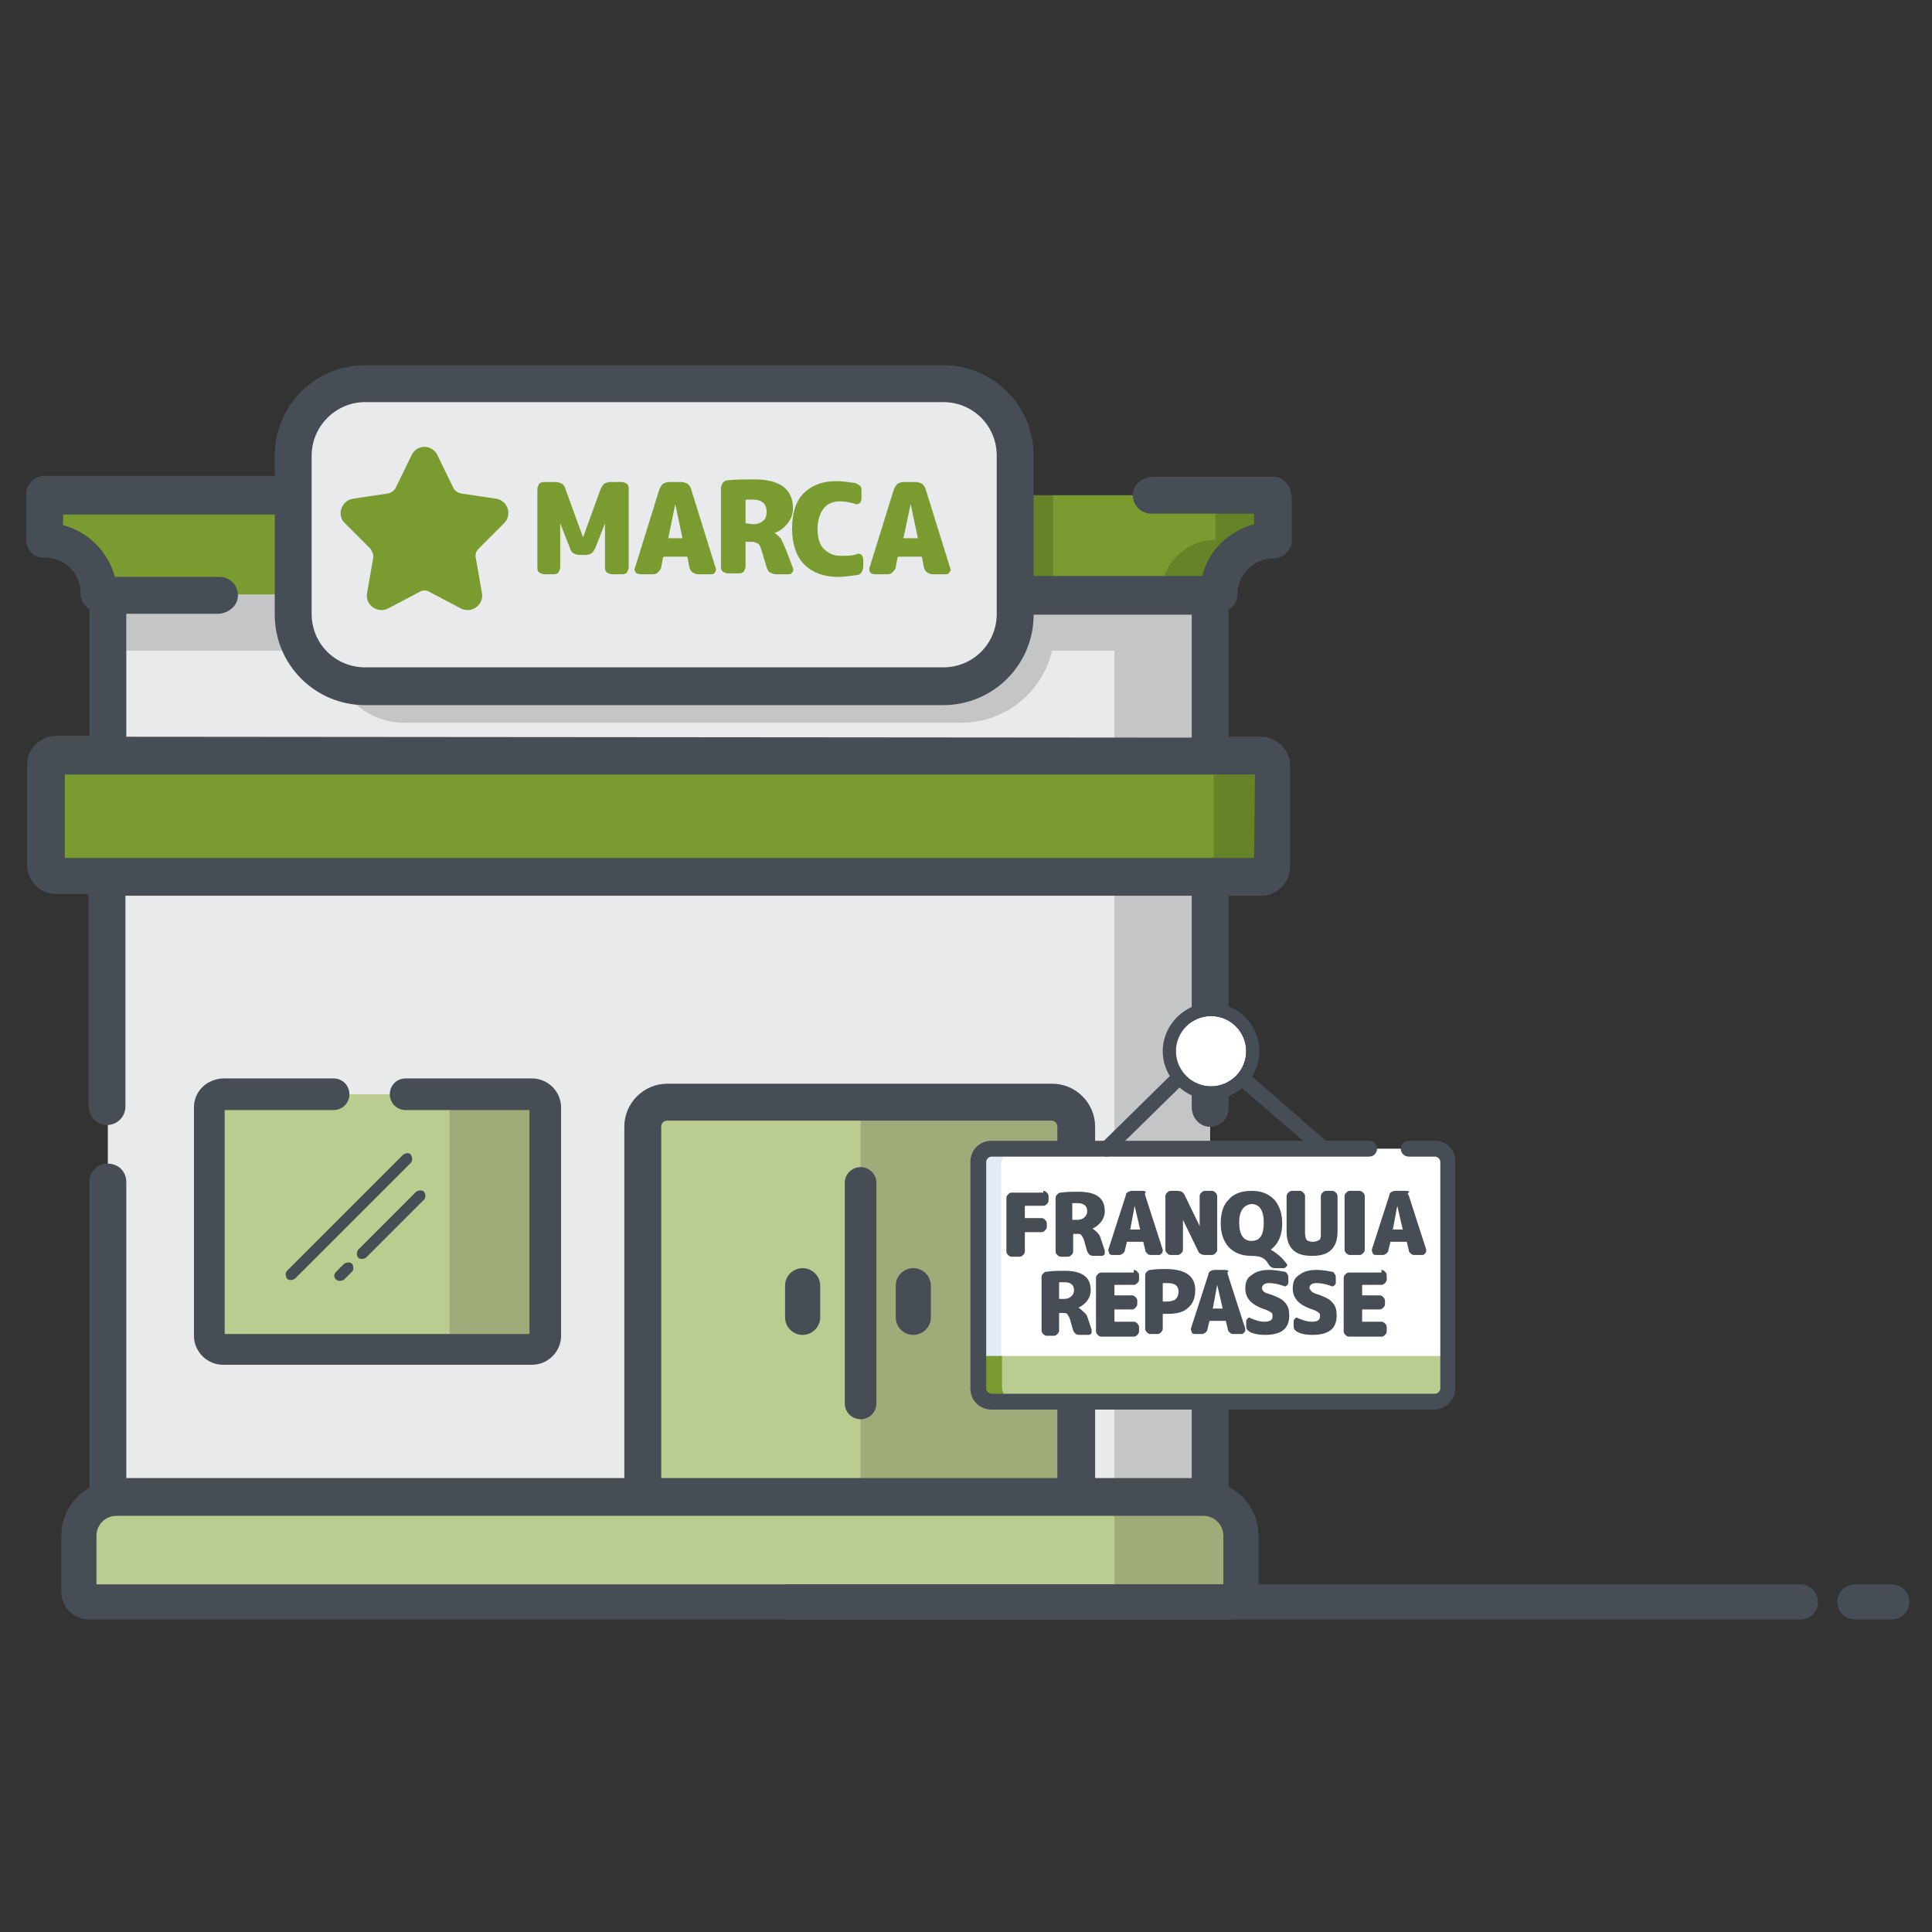
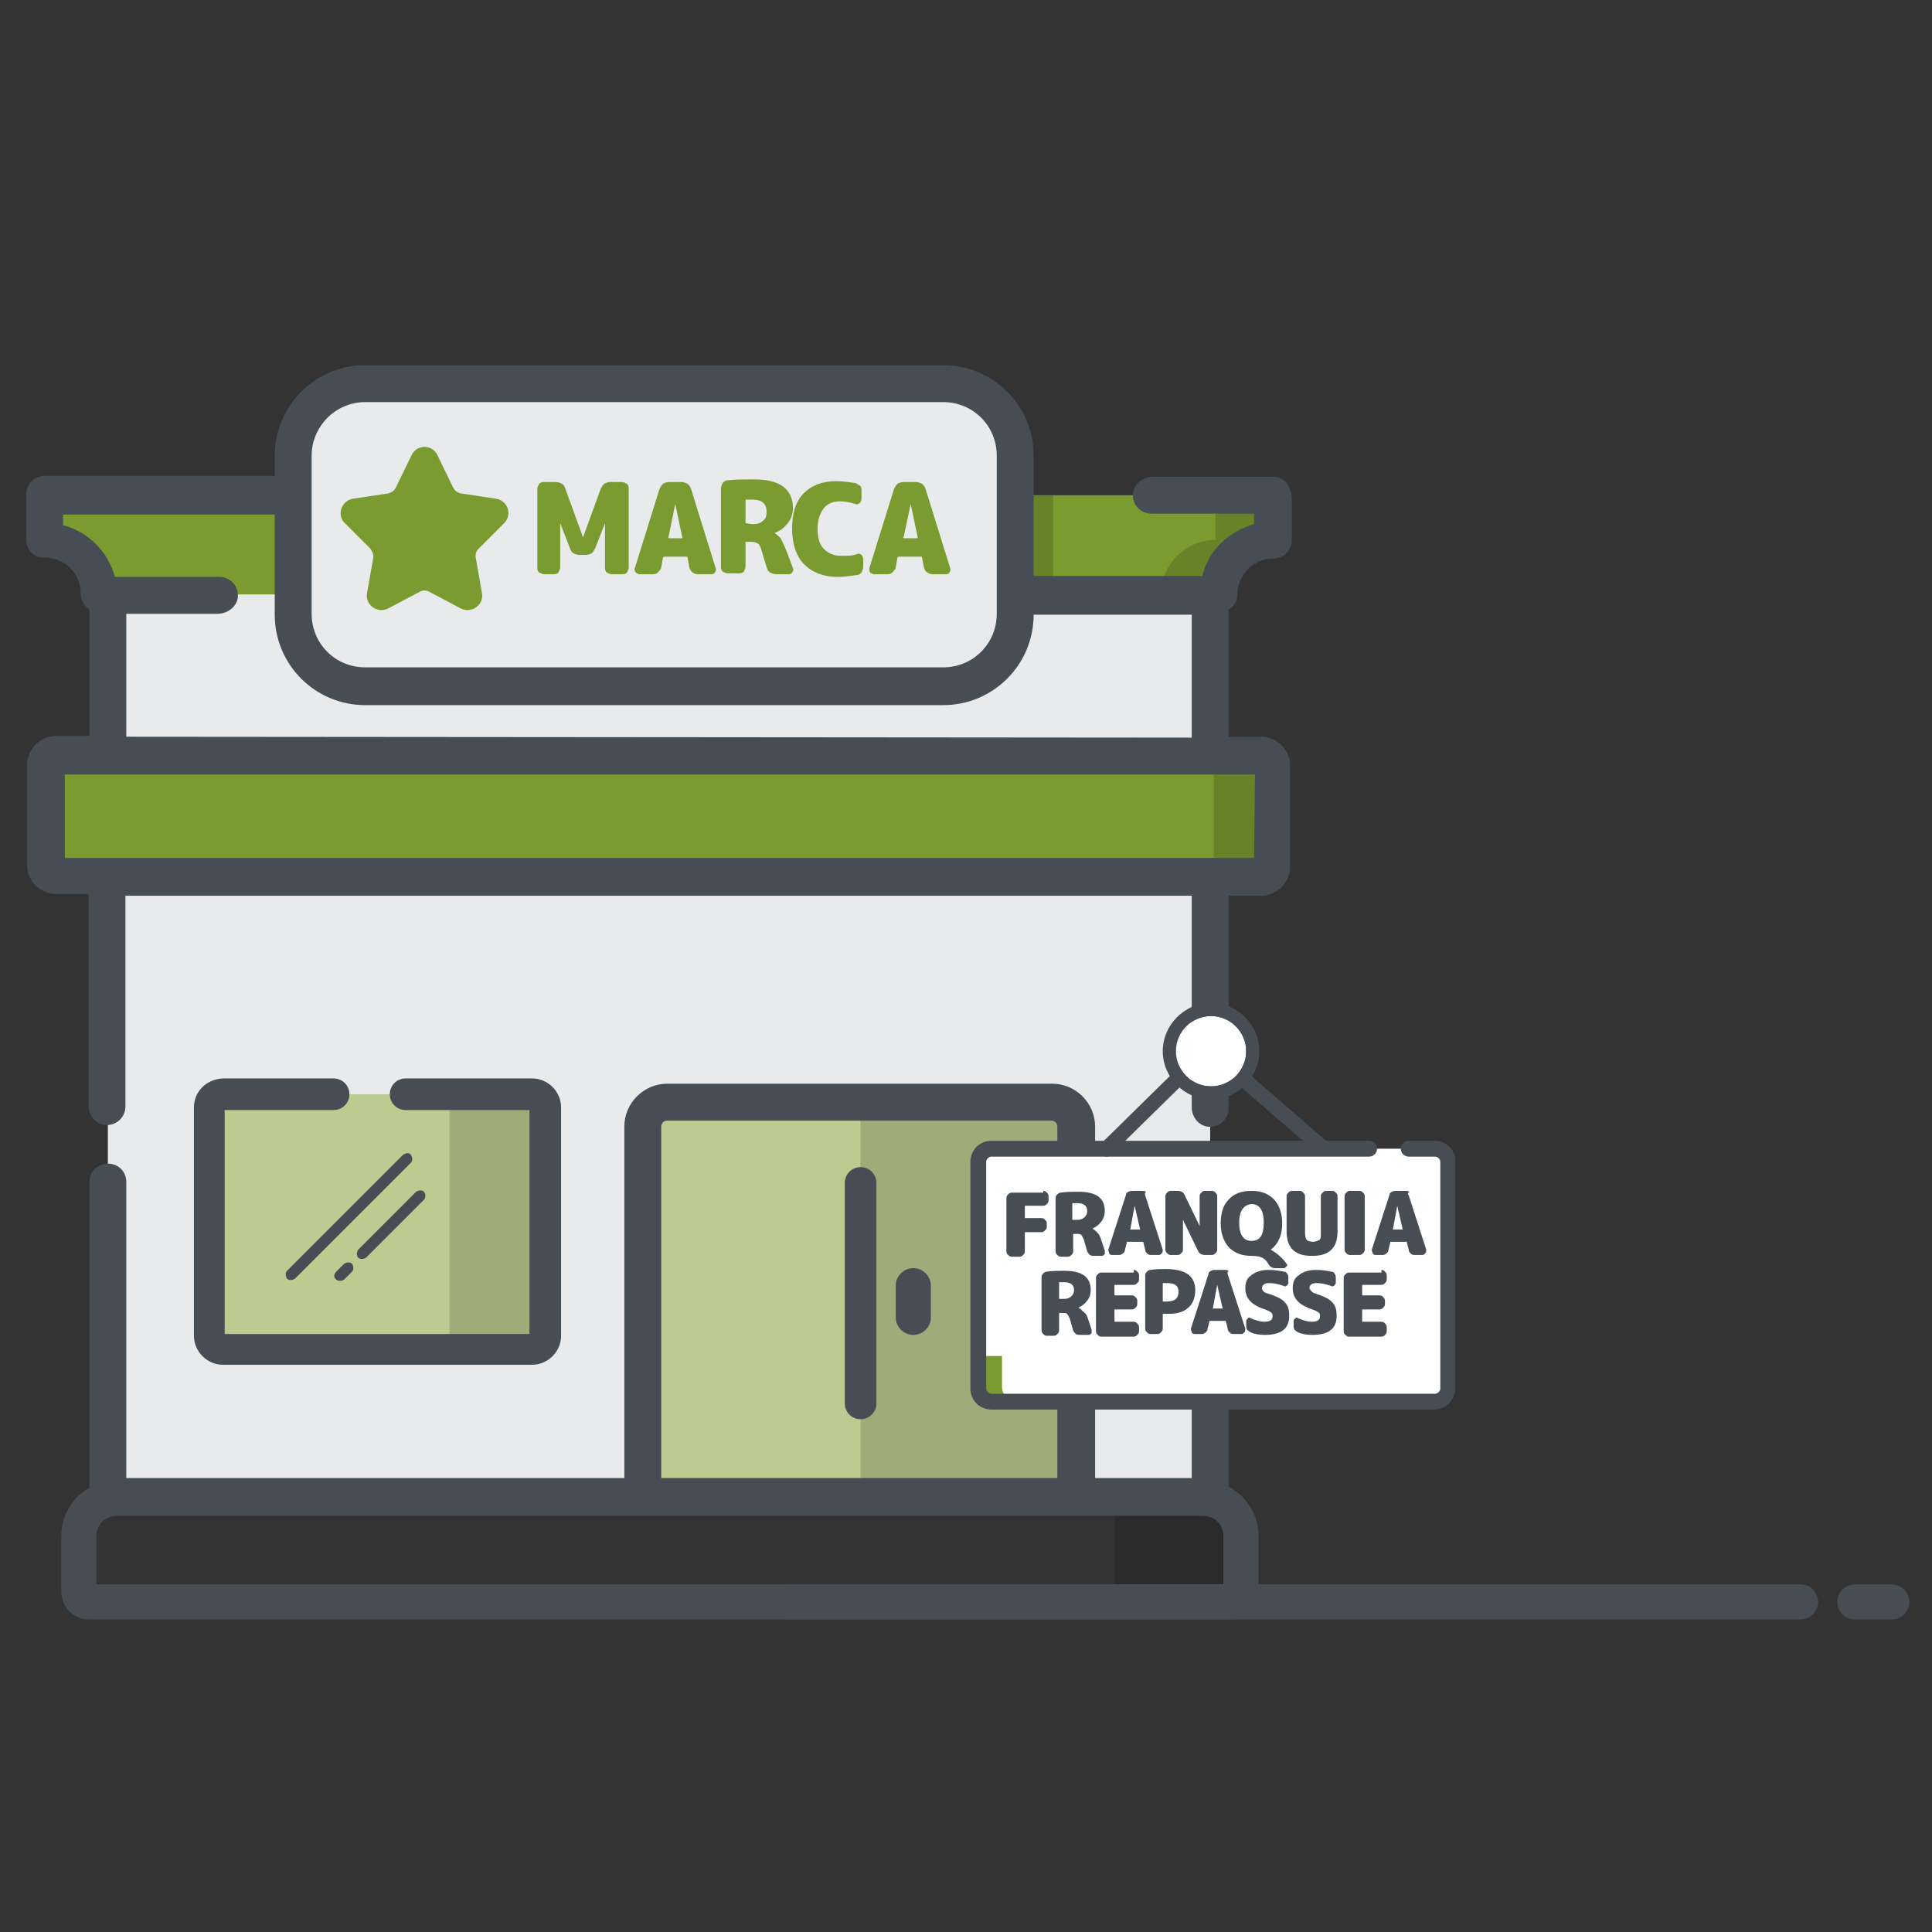
<svg xmlns="http://www.w3.org/2000/svg" version="1.1" width="1080" height="1080" viewBox="0 0 1080 1080" xml:space="preserve">
  <rect x="0" y="0" width="1080" height="1080" fill="#333333" stroke="none" />
  <desc>Created with Fabric.js 5.2.4</desc>
  <defs>
</defs>
  <g transform="matrix(1 0 0 1 540 540)" id="76927b4d-25cb-4439-b581-4f25735f44b3">
    <rect style="stroke: none; stroke-width: 1; stroke-dasharray: none; stroke-linecap: butt; stroke-dashoffset: 0; stroke-linejoin: miter; stroke-miterlimit: 4; fill: rgb(255,255,255); fill-rule: nonzero; opacity: 1; visibility: hidden;" vector-effect="non-scaling-stroke" x="-540" y="-540" rx="0" ry="0" width="1080" height="1080" />
  </g>
  <g transform="matrix(1 0 0 1 540 540)" id="21aa0d95-3aba-4d65-b121-f5b31bcaf8cb">
</g>
  <g transform="matrix(4.91 0 0 4.91 540 540)">
    <g style="">
      <g transform="matrix(1 0 0 1 -34.85 66.5)" id="Layer_1">
-         <path style="stroke: none; stroke-width: 1; stroke-dasharray: none; stroke-linecap: butt; stroke-dashoffset: 0; stroke-linejoin: miter; stroke-miterlimit: 4; fill: rgb(186,204,143); fill-rule: nonzero; opacity: 1;" vector-effect="non-scaling-stroke" transform=" translate(-75.15, -141.5)" d="M 137 135.6 L 13.3 135.6 C 10.9 135.6 9 137.5 9 139.9 L 9 146.2 C 9 146.9 9.5 147.4 10.2 147.4 L 140.1 147.4 C 140.8 147.4 141.3 146.9 141.3 146.2 L 141.3 139.9 C 141.3 137.5 139.4 135.6 137 135.6 z" stroke-linecap="round" />
-       </g>
+         </g>
      <g transform="matrix(1 0 0 1 24.1 66.5)" id="Layer_1">
        <path style="stroke: none; stroke-width: 1; stroke-dasharray: none; stroke-linecap: butt; stroke-dashoffset: 0; stroke-linejoin: miter; stroke-miterlimit: 4; fill: rgb(0,0,0); fill-rule: nonzero; opacity: 0.16;" vector-effect="non-scaling-stroke" transform=" translate(-134.1, -141.5)" d="M 137 135.6 L 126.9 135.6 L 126.9 147.4 L 140.1 147.4 C 140.8 147.4 141.3 146.9 141.3 146.2 L 141.3 139.9 C 141.3 137.5 139.4 135.6 137 135.6 z" stroke-linecap="round" />
      </g>
      <g transform="matrix(1 0 0 1 -34.85 66.3)" id="Layer_1">
        <path style="stroke: none; stroke-width: 1; stroke-dasharray: none; stroke-linecap: butt; stroke-dashoffset: 0; stroke-linejoin: miter; stroke-miterlimit: 4; fill: rgb(71,77,84); fill-rule: nonzero; opacity: 1;" vector-effect="non-scaling-stroke" transform=" translate(-75.15, -141.3)" d="M 137 133.6 L 133.8 133.6 L 133.8 133.2 L 129.5 133.2 L 129.5 133.5 L 54.6 133.5 L 54.6 133.2 L 50.6 133.2 L 50.6 133.6 L 28.1 133.6 L 28.1 133.2 L 24.1 133.2 L 24.1 133.6 L 20.5 133.6 L 20.5 133.2 L 16.5 133.2 L 16.5 133.6 L 13.3 133.6 C 9.8 133.6 7 136.4 7 139.9 L 7 146.2 C 7 148 8.4 149.4 10.2 149.4 L 140.1 149.4 C 141.9 149.4 143.3 148 143.3 146.2 L 143.3 139.9 C 143.3 136.4 140.5 133.6 137 133.6 z M 139.3 145.4 L 11 145.4 L 11 139.9 C 11 138.6 12 137.6 13.3 137.6 L 137 137.6 C 138.3 137.6 139.3 138.6 139.3 139.9 L 139.3 145.4 z" stroke-linecap="round" />
      </g>
      <g transform="matrix(1 0 0 1 -33.45 3.16)" id="Layer_1">
        <path style="stroke: none; stroke-width: 1; stroke-dasharray: none; stroke-linecap: butt; stroke-dashoffset: 0; stroke-linejoin: miter; stroke-miterlimit: 4; fill: rgb(233,234,235); fill-rule: nonzero; opacity: 1;" vector-effect="non-scaling-stroke" transform=" translate(-76.55, -78.16)" d="M 12.3 21.8 L 12.3 133.4 C 12.3 134.1 12.8 134.6 13.4 134.6 L 136.7 134.6 C 137.3 134.6 137.8 134.1 137.8 133.4 L 137.8 21.8 C 137.8 21.8 137.8 21.8 140.8 21.8 L 15.3 21.8 C 12.3 21.7 12.3 21.7 12.3 21.8 z" stroke-linecap="round" />
      </g>
      <g transform="matrix(1 0 0 1 -34.9 9.05)" id="Layer_1">
-         <path style="stroke: none; stroke-width: 1; stroke-dasharray: none; stroke-linecap: butt; stroke-dashoffset: 0; stroke-linejoin: miter; stroke-miterlimit: 4; fill: rgb(0,0,0); fill-rule: nonzero; opacity: 0.16;" vector-effect="non-scaling-stroke" transform=" translate(-75.1, -84.05)" d="M 131.1 32.7 L 119.9 32.7 L 37.7 32.7 L 12.3 32.7 L 12.3 39.1 L 37.8 39.1 L 37.8 39.1 C 37.8 43.6 41.5 47.3 46 47.3 L 109.5 47.3 C 114.5 47.3 118.7 43.8 119.8 39.1 L 126.9 39.1 L 126.9 134.3 C 126.9 134.9 130.8 135.4 130.2 135.4 L 136.8 135.4 C 137.4 135.4 137.9 134.9 137.9 134.3 L 137.9 67.2 L 137.9 64.8 L 137.9 39.1 L 137.9 32.7 C 137.9 32.7 131.1 32.7 131.1 32.7 z" stroke-linecap="round" />
-       </g>
+         </g>
      <g transform="matrix(1 0 0 1 -12.1 37.95)" id="Layer_1">
        <path style="stroke: none; stroke-width: 1; stroke-dasharray: none; stroke-linecap: butt; stroke-dashoffset: 0; stroke-linejoin: miter; stroke-miterlimit: 4; fill: rgb(186,204,143); fill-rule: nonzero; opacity: 1;" vector-effect="non-scaling-stroke" transform=" translate(-97.9, -112.95)" d="M 73.2 93.3 L 73.2 135.4 L 122.6 135.4 L 122.6 93.3 C 122.6 91.7 121.3 90.5 119.8 90.5 L 76 90.5 C 74.5 90.5 73.2 91.8 73.2 93.3 L 73.2 93.3 z" stroke-linecap="round" />
      </g>
      <g transform="matrix(1 0 0 1 -34.95 -17.05)" id="Layer_1">
        <path style="stroke: none; stroke-width: 1; stroke-dasharray: none; stroke-linecap: butt; stroke-dashoffset: 0; stroke-linejoin: miter; stroke-miterlimit: 4; fill: rgb(121,155,48); fill-rule: nonzero; opacity: 1;" vector-effect="non-scaling-stroke" transform=" translate(-75.05, -57.95)" d="M 5.2 52.2 L 5.2 63.7 C 5.2 64.3 5.7 64.9 6.4 64.9 L 143.7 64.9 C 144.3 64.9 144.9 64.4 144.9 63.7 L 144.9 52.2 C 144.9 51.6 144.4 51 143.7 51 L 6.4 51 C 5.7 51.1 5.2 51.6 5.2 52.2 L 5.2 52.2 z" stroke-linecap="round" />
      </g>
      <g transform="matrix(1 0 0 1 31 -17.05)" id="Layer_1">
        <path style="stroke: none; stroke-width: 1; stroke-dasharray: none; stroke-linecap: butt; stroke-dashoffset: 0; stroke-linejoin: miter; stroke-miterlimit: 4; fill: rgb(0,0,0); fill-rule: nonzero; opacity: 0.16;" vector-effect="non-scaling-stroke" transform=" translate(-141, -57.95)" d="M 143.7 51.1 L 137.1 51.1 C 137.7 51.1 138.2 51.6 138.2 52.2 L 138.2 63.7 C 138.2 64.3 137.7 64.8 137.1 64.8 L 143.7 64.8 C 144.3 64.8 144.9 64.3 144.9 63.6 L 144.9 52.2 C 144.8 51.6 144.3 51.1 143.7 51.1 L 143.7 51.1 z" stroke-linecap="round" />
      </g>
      <g transform="matrix(1 0 0 1 -34.95 -47.95)" id="Layer_1">
        <path style="stroke: none; stroke-width: 1; stroke-dasharray: none; stroke-linecap: butt; stroke-dashoffset: 0; stroke-linejoin: miter; stroke-miterlimit: 4; fill: rgb(121,155,48); fill-rule: nonzero; opacity: 1;" vector-effect="non-scaling-stroke" transform=" translate(-75.05, -27.05)" d="M 145 26.5 L 145 21.4 L 145 21.4 L 5.1 21.4 L 5.1 21.4 L 5.1 26.5 C 8.5 26.5 11.3 29.3 11.3 32.7 L 138.8 32.7 L 138.8 32.7 C 138.8 29.3 141.6 26.5 145 26.5 L 145 26.5 z" stroke-linecap="round" />
      </g>
      <g transform="matrix(1 0 0 1 -31.15 -47.95)" id="Layer_1">
        <path style="stroke: none; stroke-width: 1; stroke-dasharray: none; stroke-linecap: butt; stroke-dashoffset: 0; stroke-linejoin: miter; stroke-miterlimit: 4; fill: rgb(0,0,0); fill-rule: nonzero; opacity: 0.16;" vector-effect="non-scaling-stroke" transform=" translate(-78.85, -27.05)" d="M 52.8 21.4 L 119.9 21.4 L 119.9 21.4 L 119.9 32.7 L 119.9 32.7 L 37.8 32.7 C 37.8 32.7 52.8 32.7 37.8 32.7 L 37.8 21.4 C 38.7 21.4 36.1 21.4 52.8 21.4 z" stroke-linecap="round" />
      </g>
      <g transform="matrix(1 0 0 1 28.55 -47.95)" id="Layer_1">
        <path style="stroke: none; stroke-width: 1; stroke-dasharray: none; stroke-linecap: butt; stroke-dashoffset: 0; stroke-linejoin: miter; stroke-miterlimit: 4; fill: rgb(0,0,0); fill-rule: nonzero; opacity: 0.16;" vector-effect="non-scaling-stroke" transform=" translate(-138.55, -27.05)" d="M 138.4 21.4 L 138.4 26.5 L 138.4 26.5 C 135 26.5 132.2 29.3 132.2 32.7 L 132.2 32.7 L 138.7 32.7 C 138.7 29.3 141.5 26.5 144.9 26.5 L 144.9 21.4 L 144.9 21.4 L 138.4 21.4 L 138.4 21.4 z" stroke-linecap="round" />
      </g>
      <g transform="matrix(1 0 0 1 -35.7 -49.1)" id="Layer_1">
        <path style="stroke: none; stroke-width: 1; stroke-dasharray: none; stroke-linecap: butt; stroke-dashoffset: 0; stroke-linejoin: miter; stroke-miterlimit: 4; fill: rgb(233,234,235); fill-rule: nonzero; opacity: 1;" vector-effect="non-scaling-stroke" transform=" translate(-74.3, -25.9)" d="M 32.7 16.9 L 32.7 34.9 C 32.7 39.4 36.4 43.1 40.9 43.1 L 107.7 43.1 C 112.2 43.1 115.9 39.4 115.9 34.9 L 115.9 16.9 C 115.9 12.4 112.2 8.7 107.7 8.7 L 40.8 8.7 C 36.3 8.7 32.7 12.4 32.7 16.9 L 32.7 16.9 z" stroke-linecap="round" />
      </g>
      <g transform="matrix(1 0 0 1 -34.95 -25.05)" id="Layer_1">
        <path style="stroke: none; stroke-width: 1; stroke-dasharray: none; stroke-linecap: butt; stroke-dashoffset: 0; stroke-linejoin: miter; stroke-miterlimit: 4; fill: rgb(71,77,84); fill-rule: nonzero; opacity: 1;" vector-effect="non-scaling-stroke" transform=" translate(-75.05, -49.95)" d="M 140.9 32.7 C 140.9 30.4 142.8 28.6 145 28.6 C 146.2 28.6 147.1 27.6 147.1 26.5 L 147.1 22 C 147.1 20.2 146.1 19.3 145 19.3 L 131.3 19.3 C 130.2 19.3 129.1 20.1 129 21.2 C 128.9 22.5 129.9 23.5 131.1 23.5 L 142.8 23.5 L 142.8 24.7 C 139.9 25.5 137.6 27.7 136.9 30.6 L 136.9 30.6 L 117.7 30.6 L 117.7 30.6 L 117.7 16.9 C 117.7 11.2 113.1 6.6 107.4 6.6 L 41.6 6.6 C 35.9 6.6 31.3 11.2 31.3 16.9 L 31.3 19.2 L 31.3 19.2 L 5.1 19.2 C 3.9 19.2 3 20.2 3 21.3 L 3 26.4 C 3 27.6 3.9 28.6 5.1 28.5 C 7.4 28.5 9.2 30.3 9.2 32.6 C 9.2 33.4 9.6 34 10.2 34.4 L 10.2 34.4 L 10.2 48.8 L 10.2 48.8 L 6.4 48.8 C 4.6 48.8 3.1 50.3 3.1 52.1 L 3.1 63.5 C 3.1 65.3 4.6 66.8 6.4 66.8 L 10.1 66.8 L 10.1 66.8 L 10.1 90.9 C 10.1 92 10.9 93 12 93.1 C 13.3 93.2 14.3 92.2 14.3 91 L 14.3 67 L 14.3 67 L 135.7 67 L 135.7 67 L 135.7 91.1 C 135.7 92.2 136.5 93.2 137.6 93.3 C 138.9 93.4 139.9 92.4 139.9 91.2 L 139.9 67 L 139.9 67 L 143.6 67 C 145.4 67 146.9 65.5 146.9 63.7 L 146.9 52.2 C 146.9 50.4 145.4 48.9 143.6 48.9 L 139.9 48.9 L 139.9 48.9 L 139.9 34.4 L 139.9 34.4 C 140.6 34 140.9 33.4 140.9 32.7 L 140.9 32.7 z M 35.5 16.9 C 35.5 13.6 38.2 10.8 41.6 10.8 L 107.4 10.8 C 110.8 10.8 113.5 13.5 113.5 16.9 L 113.5 34.9 C 113.5 38.3 110.8 41 107.4 41 L 41.6 41 C 38.2 41 35.5 38.3 35.5 34.9 L 35.5 16.9 L 35.5 16.9 z M 142.8 62.7 L 7.4 62.7 L 7.4 62.7 L 7.4 53.2 L 7.4 53.2 L 142.9 53.2 L 142.9 53.2 L 142.8 62.7 C 142.9 62.7 142.9 62.7 142.8 62.7 z M 14.4 48.9 L 14.4 34.9 L 14.4 34.9 L 24.8 34.9 C 25.9 34.9 27 34.1 27.1 33 C 27.2 31.7 26.2 30.7 25 30.7 L 13.1 30.7 L 13.1 30.7 C 12.3 27.8 10.1 25.6 7.2 24.8 L 7.2 23.6 L 31.3 23.6 L 31.3 23.6 L 31.3 35 C 31.3 40.7 35.9 45.3 41.6 45.3 L 107.4 45.3 C 113.1 45.3 117.7 40.7 117.7 35 L 117.7 35 L 117.7 35 L 135.7 35 L 135.7 35 L 135.7 49 L 135.7 49 L 14.4 48.9 C 14.4 49 14.4 48.9 14.4 48.9 z" stroke-linecap="round" />
      </g>
      <g transform="matrix(1 0 0 1 -61.65 -49.81)" id="Layer_1">
        <path style="stroke: none; stroke-width: 1; stroke-dasharray: none; stroke-linecap: butt; stroke-dashoffset: 0; stroke-linejoin: miter; stroke-miterlimit: 4; fill: rgb(121,155,48); fill-rule: nonzero; opacity: 1;" vector-effect="non-scaling-stroke" transform=" translate(-48.35, -25.19)" d="M 49.8 16.8 L 51.6 20.5 C 51.8 20.9 52.1 21.1 52.5 21.2 L 56.5 21.8 C 57.8 22 58.4 23.6 57.4 24.6 L 54.5 27.5 C 54.2 27.8 54.1 28.2 54.2 28.6 L 54.9 32.6 C 55.1 33.9 53.7 34.9 52.5 34.3 L 48.9 32.4 C 48.6 32.2 48.1 32.2 47.8 32.4 L 44.2 34.3 C 43 34.9 41.6 33.9 41.8 32.6 L 42.5 28.6 C 42.6 28.2 42.4 27.8 42.2 27.5 L 39.3 24.6 C 38.3 23.7 38.9 22 40.2 21.8 L 44.2 21.2 C 44.6 21.1 44.9 20.9 45.1 20.5 L 46.9 16.8 C 47.5 15.6 49.2 15.6 49.8 16.8 L 49.8 16.8 z" stroke-linecap="round" />
      </g>
      <g transform="matrix(1 0 0 1 -67 29.1)" id="Layer_1">
        <path style="stroke: none; stroke-width: 1; stroke-dasharray: none; stroke-linecap: butt; stroke-dashoffset: 0; stroke-linejoin: miter; stroke-miterlimit: 4; fill: rgb(186,204,143); fill-rule: nonzero; opacity: 1;" vector-effect="non-scaling-stroke" transform=" translate(-43, -104.1)" d="M 60.6 118.6 L 25.4 118.6 C 24.6 118.6 23.9 117.9 23.9 117.1 L 23.9 91.1 C 23.9 90.3 24.6 89.6 25.4 89.6 L 60.6 89.6 C 61.4 89.6 62.1 90.3 62.1 91.1 L 62.1 117.1 C 62.1 117.9 61.5 118.6 60.6 118.6 z" stroke-linecap="round" />
      </g>
      <g transform="matrix(1 0 0 1 -53.35 29.1)" id="Layer_1">
        <path style="stroke: none; stroke-width: 1; stroke-dasharray: none; stroke-linecap: butt; stroke-dashoffset: 0; stroke-linejoin: miter; stroke-miterlimit: 4; fill: rgb(0,0,0); fill-rule: nonzero; opacity: 0.16;" vector-effect="non-scaling-stroke" transform=" translate(-56.65, -104.1)" d="M 60.6 89.6 L 51.2 89.6 L 51.2 118.6 L 60.6 118.6 C 61.4 118.6 62.1 117.9 62.1 117.1 L 62.1 91.1 C 62.1 90.3 61.5 89.6 60.6 89.6 z" stroke-linecap="round" />
      </g>
      <g transform="matrix(1 0 0 1 -67 29.1)" id="Layer_1">
        <path style="stroke: none; stroke-width: 1; stroke-dasharray: none; stroke-linecap: butt; stroke-dashoffset: 0; stroke-linejoin: miter; stroke-miterlimit: 4; fill: rgb(71,77,84); fill-rule: nonzero; opacity: 1;" vector-effect="non-scaling-stroke" transform=" translate(-43, -104.1)" d="M 22.1 91.1 L 22.1 117.1 C 22.1 118.9 23.6 120.4 25.4 120.4 L 60.6 120.4 C 62.4 120.4 63.9 118.9 63.9 117.1 L 63.9 91.1 C 63.9 89.3 62.4 87.8 60.6 87.8 L 46.2 87.8 C 45.2 87.8 44.4 88.6 44.4 89.6 C 44.4 90.6 45.2 91.4 46.2 91.4 L 60.3 91.4 L 60.3 116.9 L 25.6 116.9 L 25.6 91.4 L 38 91.4 C 39 91.4 39.8 90.6 39.8 89.6 C 39.8 88.6 39 87.8 38 87.8 L 25.4 87.8 C 23.5 87.9 22.1 89.3 22.1 91.1 z" stroke-linecap="round" />
      </g>
      <g transform="matrix(1 0 0 1 -70.25 28.53)" id="Layer_1">
        <path style="stroke: none; stroke-width: 1; stroke-dasharray: none; stroke-linecap: butt; stroke-dashoffset: 0; stroke-linejoin: miter; stroke-miterlimit: 4; fill: rgb(71,77,84); fill-rule: nonzero; opacity: 1;" vector-effect="non-scaling-stroke" transform=" translate(-39.75, -103.53)" d="M 32.7 110.6 C 32.9 110.8 33.3 110.8 33.6 110.6 L 46.8 97.4 C 47 97.2 47 96.8 46.8 96.5 C 46.6 96.2 46.2 96.3 45.9 96.5 L 32.7 109.7 C 32.5 109.9 32.5 110.3 32.7 110.6 z" stroke-linecap="round" />
      </g>
      <g transform="matrix(1 0 0 1 -65.45 29.45)" id="Layer_1">
        <path style="stroke: none; stroke-width: 1; stroke-dasharray: none; stroke-linecap: butt; stroke-dashoffset: 0; stroke-linejoin: miter; stroke-miterlimit: 4; fill: rgb(71,77,84); fill-rule: nonzero; opacity: 1;" vector-effect="non-scaling-stroke" transform=" translate(-44.55, -104.45)" d="M 40.8 108.2 C 41 108.4 41.4 108.4 41.7 108.2 L 48.3 101.6 C 48.5 101.4 48.5 101 48.3 100.7 C 48.1 100.5 47.7 100.5 47.4 100.7 L 40.8 107.3 C 40.6 107.6 40.6 108 40.8 108.2 z" stroke-linecap="round" />
      </g>
      <g transform="matrix(1 0 0 1 -70.84 34.8)" id="Layer_1">
        <path style="stroke: none; stroke-width: 1; stroke-dasharray: none; stroke-linecap: butt; stroke-dashoffset: 0; stroke-linejoin: miter; stroke-miterlimit: 4; fill: rgb(71,77,84); fill-rule: nonzero; opacity: 1;" vector-effect="non-scaling-stroke" transform=" translate(-39.16, -109.8)" d="M 38.3 110.7 C 38.5 110.9 38.9 110.9 39.2 110.7 L 40.1 109.8 C 40.3 109.6 40.3 109.2 40.1 108.9 C 39.9 108.7 39.5 108.7 39.2 108.9 L 38.3 109.8 C 38 110.1 38 110.5 38.3 110.7 z" stroke-linecap="round" />
      </g>
      <g transform="matrix(1 0 0 1 -0.1 37)" id="Layer_1">
        <path style="stroke: none; stroke-width: 1; stroke-dasharray: none; stroke-linecap: butt; stroke-dashoffset: 0; stroke-linejoin: miter; stroke-miterlimit: 4; fill: rgb(0,0,0); fill-rule: nonzero; opacity: 0.16;" vector-effect="non-scaling-stroke" transform=" translate(-109.9, -112)" d="M 119.8 90.6 L 98 90.6 L 98 133.4 L 121.8 133.4 L 121.8 92.1 C 121.8 91.2 120.9 90.6 119.8 90.6 z" stroke-linecap="round" />
      </g>
      <g transform="matrix(1 0 0 1 -34.95 37.95)" id="Layer_1">
        <path style="stroke: none; stroke-width: 1; stroke-dasharray: none; stroke-linecap: butt; stroke-dashoffset: 0; stroke-linejoin: miter; stroke-miterlimit: 4; fill: rgb(71,77,84); fill-rule: nonzero; opacity: 1;" vector-effect="non-scaling-stroke" transform=" translate(-75.05, -112.95)" d="M 137.8 97.5 C 136.6 97.5 135.7 98.4 135.7 99.6 L 135.7 133.3 L 124.7 133.3 L 124.7 93.3 C 124.7 90.6 122.5 88.4 119.8 88.4 L 76 88.4 C 73.3 88.4 71.1 90.6 71.1 93.3 L 71.1 133.3 L 14.4 133.3 L 14.4 99.6 C 14.4 98.4 13.5 97.5 12.3 97.5 C 11.1 97.5 10.2 98.4 10.2 99.6 L 10.2 134.3 C 10.2 136.1 11.7 137.5 13.4 137.5 L 136.7 137.5 C 138.5 137.5 139.9 136 139.9 134.3 L 139.9 99.6 C 139.9 98.4 138.9 97.5 137.8 97.5 L 137.8 97.5 z M 75.3 133.3 L 75.3 93.3 C 75.3 92.9 75.6 92.6 76 92.6 L 119.7 92.6 C 120.1 92.6 120.4 92.9 120.4 93.3 L 120.4 133.3 L 75.3 133.3 z" stroke-linecap="round" />
      </g>
      <g transform="matrix(1 0 0 1 -12 37.25)" id="Layer_1">
        <path style="stroke: none; stroke-width: 1; stroke-dasharray: none; stroke-linecap: butt; stroke-dashoffset: 0; stroke-linejoin: miter; stroke-miterlimit: 4; fill: rgb(71,77,84); fill-rule: nonzero; opacity: 1;" vector-effect="non-scaling-stroke" transform=" translate(-98, -112.25)" d="M 98 126.6 C 99 126.6 99.8 125.8 99.8 124.8 L 99.8 99.7 C 99.8 98.7 99 97.9 98 97.9 C 97 97.9 96.2 98.7 96.2 99.7 L 96.2 124.8 C 96.2 125.8 97 126.6 98 126.6 z" stroke-linecap="round" />
      </g>
      <g transform="matrix(1 0 0 1 -18.6 38.2)" id="Layer_1">
-         <path style="stroke: none; stroke-width: 1; stroke-dasharray: none; stroke-linecap: butt; stroke-dashoffset: 0; stroke-linejoin: miter; stroke-miterlimit: 4; fill: rgb(71,77,84); fill-rule: nonzero; opacity: 1;" vector-effect="non-scaling-stroke" transform=" translate(-91.4, -113.2)" d="M 91.4 117 C 92.5 117 93.4 116.1 93.4 115 L 93.4 111.4 C 93.4 110.3 92.5 109.4 91.4 109.4 C 90.3 109.4 89.4 110.3 89.4 111.4 L 89.4 115 C 89.4 116.1 90.3 117 91.4 117 z" stroke-linecap="round" />
-       </g>
+         </g>
      <g transform="matrix(1 0 0 1 -6 38.2)" id="Layer_1">
        <path style="stroke: none; stroke-width: 1; stroke-dasharray: none; stroke-linecap: butt; stroke-dashoffset: 0; stroke-linejoin: miter; stroke-miterlimit: 4; fill: rgb(71,77,84); fill-rule: nonzero; opacity: 1;" vector-effect="non-scaling-stroke" transform=" translate(-104, -113.2)" d="M 104 117 C 105.1 117 106 116.1 106 115 L 106 111.4 C 106 110.3 105.1 109.4 104 109.4 C 102.9 109.4 102 110.3 102 111.4 L 102 115 C 102 116.1 102.9 117 104 117 z" stroke-linecap="round" />
      </g>
      <g transform="matrix(1 0 0 1 37.35 72.4)" id="Layer_1">
        <path style="stroke: none; stroke-width: 1; stroke-dasharray: none; stroke-linecap: butt; stroke-dashoffset: 0; stroke-linejoin: miter; stroke-miterlimit: 4; fill: rgb(71,77,84); fill-rule: nonzero; opacity: 1;" vector-effect="non-scaling-stroke" transform=" translate(-147.35, -147.4)" d="M 205 149.4 L 89.7 149.4 C 88.6 149.4 87.7 148.5 87.7 147.4 L 87.7 147.4 C 87.7 146.3 88.6 145.4 89.7 145.4 L 205 145.4 C 206.1 145.4 207 146.3 207 147.4 L 207 147.4 C 207 148.5 206.1 149.4 205 149.4 z" stroke-linecap="round" />
      </g>
      <g transform="matrix(1 0 0 1 103.3 72.4)" id="Layer_1">
        <path style="stroke: none; stroke-width: 1; stroke-dasharray: none; stroke-linecap: butt; stroke-dashoffset: 0; stroke-linejoin: miter; stroke-miterlimit: 4; fill: rgb(71,77,84); fill-rule: nonzero; opacity: 1;" vector-effect="non-scaling-stroke" transform=" translate(-213.3, -147.4)" d="M 215.4 149.4 L 211.2 149.4 C 210.1 149.4 209.2 148.5 209.2 147.4 L 209.2 147.4 C 209.2 146.3 210.1 145.4 211.2 145.4 L 215.4 145.4 C 216.5 145.4 217.4 146.3 217.4 147.4 L 217.4 147.4 C 217.4 148.5 216.5 149.4 215.4 149.4 z" stroke-linecap="round" />
      </g>
      <g transform="matrix(1 0 0 1 28.25 35.2)" id="Layer_1">
        <path style="stroke: none; stroke-width: 1; stroke-dasharray: none; stroke-linecap: butt; stroke-dashoffset: 0; stroke-linejoin: miter; stroke-miterlimit: 4; fill: rgb(255,255,255); fill-rule: nonzero; opacity: 1;" vector-effect="non-scaling-stroke" transform=" translate(-138.25, -110.2)" d="M 165 95.8 L 115.3 95.8 C 112.3 95.8 111.5 96.6 111.5 97.6 L 111.5 122.8 C 111.5 123.8 112.3 124.6 113.3 124.6 L 163.1 124.6 C 164.1 124.6 164.9 123.8 164.9 122.8 L 164.9 97.7 C 164.9 96.7 164.1 95.9 163.1 95.9 L 165 95.8 L 165 95.8 z" stroke-linecap="round" />
      </g>
      <g transform="matrix(1 0 0 1 3.65 35.25)" id="Layer_1">
-         <path style="stroke: none; stroke-width: 1; stroke-dasharray: none; stroke-linecap: butt; stroke-dashoffset: 0; stroke-linejoin: miter; stroke-miterlimit: 4; fill: rgb(228,234,248); fill-rule: nonzero; opacity: 1;" vector-effect="non-scaling-stroke" transform=" translate(-113.65, -110.25)" d="M 114 122.8 L 114 97.7 C 114 96.7 114.8 95.9 115.8 95.9 L 113.2 95.9 C 112.2 95.9 111.4 96.7 111.4 97.7 L 111.4 122.8 C 111.4 123.8 112.2 124.6 113.2 124.6 L 115.9 124.6 C 114.9 124.6 114 123.8 114 122.8 L 114 122.8 z" stroke-linecap="round" />
-       </g>
+         </g>
      <g transform="matrix(1 0 0 1 28.1 47)" id="Layer_1">
-         <path style="stroke: none; stroke-width: 1; stroke-dasharray: none; stroke-linecap: butt; stroke-dashoffset: 0; stroke-linejoin: miter; stroke-miterlimit: 4; fill: rgb(186,204,143); fill-rule: nonzero; opacity: 1;" vector-effect="non-scaling-stroke" transform=" translate(-138.1, -122)" d="M 111.4 119.4 L 111.4 122.9 C 111.4 123.9 112.2 124.6 113.1 124.6 L 163.1 124.6 C 164.1 124.6 164.8 123.8 164.8 122.9 L 164.8 119.4 L 111.4 119.4 z" stroke-linecap="round" />
-       </g>
+         </g>
      <g transform="matrix(1 0 0 1 3.65 47)" id="Layer_1">
        <path style="stroke: none; stroke-width: 1; stroke-dasharray: none; stroke-linecap: butt; stroke-dashoffset: 0; stroke-linejoin: miter; stroke-miterlimit: 4; fill: rgb(121,155,48); fill-rule: nonzero; opacity: 1;" vector-effect="non-scaling-stroke" transform=" translate(-113.65, -122)" d="M 114.1 122.9 L 114.1 119.4 L 111.5 119.4 L 111.5 122.9 C 111.5 123.9 112.3 124.6 113.2 124.6 L 115.8 124.6 C 114.8 124.6 114.1 123.8 114.1 122.9 L 114.1 122.9 z" stroke-linecap="round" />
      </g>
      <g transform="matrix(1 0 0 1 28.1 35.2)" id="Layer_1">
        <path style="stroke: none; stroke-width: 1; stroke-dasharray: none; stroke-linecap: butt; stroke-dashoffset: 0; stroke-linejoin: miter; stroke-miterlimit: 4; fill: rgb(71,77,84); fill-rule: nonzero; opacity: 1;" vector-effect="non-scaling-stroke" transform=" translate(-138.1, -110.2)" d="M 163.4 94.9 L 160.4 94.9 C 159.9 94.9 159.5 95.3 159.5 95.8 C 159.5 96.3 159.9 96.7 160.4 96.7 L 163.4 96.7 C 163.7 96.7 164 97 164 97.3 L 164 123.1 C 164 123.4 163.7 123.7 163.4 123.7 L 112.9 123.7 C 112.6 123.7 112.3 123.4 112.3 123.1 L 112.3 97.3 C 112.3 97 112.6 96.7 112.9 96.7 L 155.9 96.7 C 156.4 96.7 156.8 96.3 156.8 95.8 C 156.8 95.3 156.4 94.9 155.9 94.9 L 112.9 94.9 C 111.5 94.9 110.5 96 110.5 97.3 L 110.5 123.1 C 110.5 124.5 111.6 125.5 112.9 125.5 L 114.3 125.5 L 114.3 125.5 L 162.8 125.5 L 162.8 125.5 L 163.3 125.5 C 164.6 125.5 165.7 124.4 165.7 123.1 L 165.7 97.3 C 165.8 96 164.7 94.9 163.4 94.9 z" stroke-linecap="round" />
      </g>
      <g transform="matrix(1 0 0 1 28.29 15.14)" id="Layer_1">
        <path style="stroke: none; stroke-width: 1; stroke-dasharray: none; stroke-linecap: butt; stroke-dashoffset: 0; stroke-linejoin: miter; stroke-miterlimit: 4; fill: rgb(71,77,84); fill-rule: nonzero; opacity: 1;" vector-effect="non-scaling-stroke" transform=" translate(-138.29, -90.14)" d="M 126 96.7 C 125.8 96.7 125.6 96.6 125.4 96.4 C 125.1 96.1 125.1 95.5 125.4 95.2 L 137 83.8 C 137.3 83.5 137.8 83.5 138.2 83.8 L 151.1 95 C 151.5 95.3 151.5 95.8 151.2 96.2 C 150.9 96.6 150.4 96.6 150 96.3 L 137.6 85.6 L 126.6 96.4 C 126.4 96.6 126.2 96.7 126 96.7 z" stroke-linecap="round" />
      </g>
      <g transform="matrix(1 0 0 1 27.9 9.7)" id="Layer_1">
        <circle style="stroke: none; stroke-width: 1; stroke-dasharray: none; stroke-linecap: butt; stroke-dashoffset: 0; stroke-linejoin: miter; stroke-miterlimit: 4; fill: rgb(255,255,255); fill-rule: nonzero; opacity: 1;" vector-effect="non-scaling-stroke" cx="0" cy="0" r="4" />
      </g>
      <g transform="matrix(1 0 0 1 27.9 9.7)" id="Layer_1">
        <path style="stroke: none; stroke-width: 1; stroke-dasharray: none; stroke-linecap: butt; stroke-dashoffset: 0; stroke-linejoin: miter; stroke-miterlimit: 4; fill: rgb(71,77,84); fill-rule: nonzero; opacity: 1;" vector-effect="non-scaling-stroke" transform=" translate(-137.9, -84.7)" d="M 137.9 80.7 C 140.1 80.7 141.9 82.5 141.9 84.7 C 141.9 86.9 140.1 88.7 137.9 88.7 C 135.7 88.7 133.9 86.9 133.9 84.7 C 133.9 82.5 135.7 80.7 137.9 80.7 M 137.9 79.2 C 134.9 79.2 132.4 81.7 132.4 84.7 C 132.4 87.7 134.9 90.2 137.9 90.2 C 140.9 90.2 143.4 87.7 143.4 84.7 C 143.4 81.7 140.9 79.2 137.9 79.2 L 137.9 79.2 z" stroke-linecap="round" />
      </g>
      <g transform="matrix(1 0 0 1 7 29.35)" id="Layer_1">
        <path style="stroke: none; stroke-width: 1; stroke-dasharray: none; stroke-linecap: butt; stroke-dashoffset: 0; stroke-linejoin: miter; stroke-miterlimit: 4; fill: rgb(71,77,84); fill-rule: nonzero; opacity: 1;" vector-effect="non-scaling-stroke" transform=" translate(-117, -104.35)" d="M 118.8 100.6 C 119 100.6 119.1 100.7 119.2 100.8 C 119.3 100.9 119.4 101 119.4 101.2 L 119.4 101.7 C 119.4 101.9 119.3 102 119.2 102.1 C 119.1 102.2 119 102.3 118.8 102.3 L 116.8 102.3 C 116.7 102.3 116.7 102.3 116.7 102.4 L 116.7 103.6 C 116.7 103.7 116.7 103.7 116.8 103.7 L 118.6 103.7 C 118.8 103.7 118.9 103.8 119 103.9 C 119.1 104 119.2 104.1 119.2 104.3 L 119.2 104.7 C 119.2 104.9 119.1 105 119 105.1 C 118.9 105.2 118.8 105.3 118.6 105.3 L 116.8 105.3 C 116.7 105.3 116.7 105.3 116.7 105.4 L 116.7 107.5 C 116.7 107.7 116.6 107.8 116.5 107.9 C 116.4 108 116.3 108.1 116.1 108.1 L 115.2 108.1 C 115 108.1 114.9 108 114.8 107.9 C 114.7 107.8 114.6 107.7 114.6 107.5 L 114.6 101.4 C 114.6 101.2 114.7 101.1 114.8 101 C 114.9 100.9 115 100.8 115.2 100.8 L 118.8 100.8 L 118.8 100.6 z" stroke-linecap="round" />
      </g>
      <g transform="matrix(1 0 0 1 13 29.4)" id="Layer_1">
        <path style="stroke: none; stroke-width: 1; stroke-dasharray: none; stroke-linecap: butt; stroke-dashoffset: 0; stroke-linejoin: miter; stroke-miterlimit: 4; fill: rgb(71,77,84); fill-rule: nonzero; opacity: 1;" vector-effect="non-scaling-stroke" transform=" translate(-123, -104.4)" d="M 125.3 105.9 L 125.8 107.4 C 125.8 107.5 125.8 107.7 125.8 107.8 C 125.7 107.9 125.6 108 125.5 108 L 124.6 108 C 124.4 108 124.3 108 124.1 107.9 C 124 107.8 123.9 107.7 123.8 107.5 L 123.4 106.1 C 123.3 105.9 123.2 105.7 123.1 105.6 C 123 105.5 122.8 105.5 122.7 105.5 L 122.3 105.5 C 122.2 105.5 122.2 105.5 122.2 105.6 L 122.2 107.5 C 122.2 107.7 122.1 107.8 122 107.9 C 121.9 108 121.8 108.1 121.6 108.1 L 120.8 108.1 C 120.6 108.1 120.5 108 120.4 107.9 C 120.3 107.8 120.2 107.7 120.2 107.5 L 120.2 101.4 C 120.2 101.2 120.3 101.1 120.4 101 C 120.5 100.9 120.6 100.8 120.8 100.8 C 121.5 100.7 122.1 100.7 122.8 100.7 C 124.8 100.7 125.8 101.4 125.8 102.9 C 125.8 103.3 125.7 103.7 125.4 104.1 C 125.1 104.5 124.8 104.7 124.4 104.9 L 124.4 104.9 L 124.4 104.9 C 124.6 105 124.8 105.2 124.9 105.3 C 125 105.4 125.2 105.6 125.3 105.9 z M 122.7 103.9 C 123 103.9 123.3 103.8 123.5 103.6 C 123.7 103.4 123.8 103.2 123.8 102.9 C 123.8 102.3 123.4 102 122.7 102 C 122.5 102 122.4 102 122.2 102 C 122.1 102 122.1 102 122.1 102.1 L 122.1 103.8 C 122.1 103.9 122.1 103.9 122.2 103.9 C 122.2 103.9 122.7 103.9 122.7 103.9 z" stroke-linecap="round" />
      </g>
      <g transform="matrix(1 0 0 1 19.3 29.25)" id="Layer_1">
        <path style="stroke: none; stroke-width: 1; stroke-dasharray: none; stroke-linecap: butt; stroke-dashoffset: 0; stroke-linejoin: miter; stroke-miterlimit: 4; fill: rgb(71,77,84); fill-rule: nonzero; opacity: 1;" vector-effect="non-scaling-stroke" transform=" translate(-129.3, -104.25)" d="M 130.4 101.1 L 132.4 107.3 C 132.4 107.4 132.4 107.6 132.3 107.7 C 132.2 107.8 132.1 107.9 132 107.9 L 131 107.9 C 130.8 107.9 130.7 107.8 130.6 107.7 C 130.5 107.6 130.4 107.5 130.4 107.3 L 130.2 106.5 C 130.2 106.4 130.2 106.4 130.1 106.4 L 128.4 106.4 C 128.3 106.4 128.3 106.4 128.3 106.5 L 128.1 107.3 C 128.1 107.5 128 107.6 127.9 107.7 C 127.8 107.8 127.6 107.9 127.5 107.9 L 126.6 107.9 C 126.5 107.9 126.3 107.8 126.3 107.7 C 126.3 107.6 126.2 107.5 126.2 107.3 L 128.2 101.1 C 128.2 100.9 128.3 100.8 128.5 100.7 C 128.7 100.6 128.8 100.6 129 100.6 L 130 100.6 C 130.2 100.6 130.3 100.6 130.5 100.7 C 130.3 100.9 130.4 101 130.4 101.1 z M 128.7 105 L 129.7 105 C 129.7 105 129.7 105 129.8 105 C 129.9 105 129.8 105 129.8 104.9 L 129.2 102.3 L 129.2 102.3 L 129.2 102.3 L 128.7 105 C 128.6 104.9 128.6 105 128.7 105 C 128.6 105 128.6 105 128.7 105 z" stroke-linecap="round" />
      </g>
      <g transform="matrix(1 0 0 1 25.65 29.25)" id="Layer_1">
        <path style="stroke: none; stroke-width: 1; stroke-dasharray: none; stroke-linecap: butt; stroke-dashoffset: 0; stroke-linejoin: miter; stroke-miterlimit: 4; fill: rgb(71,77,84); fill-rule: nonzero; opacity: 1;" vector-effect="non-scaling-stroke" transform=" translate(-135.65, -104.25)" d="M 138 100.6 C 138.2 100.6 138.3 100.7 138.4 100.8 C 138.5 100.9 138.6 101 138.6 101.2 L 138.6 107.3 C 138.6 107.5 138.5 107.6 138.4 107.7 C 138.3 107.8 138.2 107.9 138 107.9 L 137.2 107.9 C 136.8 107.9 136.5 107.7 136.4 107.4 L 134.7 103.9 L 134.7 103.9 L 134.7 103.9 L 134.7 107.3 C 134.7 107.5 134.6 107.6 134.5 107.7 C 134.4 107.8 134.3 107.9 134.1 107.9 L 133.3 107.9 C 133.1 107.9 133 107.8 132.9 107.7 C 132.8 107.6 132.7 107.5 132.7 107.3 L 132.7 101.2 C 132.7 101 132.8 100.9 132.9 100.8 C 133 100.7 133.1 100.6 133.3 100.6 L 134.1 100.6 C 134.5 100.6 134.8 100.8 134.9 101.1 L 136.6 104.6 L 136.6 104.6 L 136.6 104.6 L 136.6 101.2 C 136.6 101 136.7 100.9 136.8 100.8 C 136.9 100.7 137 100.6 137.2 100.6 L 138 100.6 z" stroke-linecap="round" />
      </g>
      <g transform="matrix(1 0 0 1 32.79 30)" id="Layer_1">
        <path style="stroke: none; stroke-width: 1; stroke-dasharray: none; stroke-linecap: butt; stroke-dashoffset: 0; stroke-linejoin: miter; stroke-miterlimit: 4; fill: rgb(71,77,84); fill-rule: nonzero; opacity: 1;" vector-effect="non-scaling-stroke" transform=" translate(-142.79, -105)" d="M 144.7 107.3 C 145.4 107.7 146 108.2 146.5 108.9 C 146.6 109 146.6 109.1 146.5 109.2 C 146.4 109.3 146.3 109.4 146.2 109.4 L 145.2 109.4 C 144.8 109.4 144.6 109.2 144.4 108.9 C 144.2 108.5 143.9 108.3 143.7 108.2 C 143.5 108.1 143.1 108 142.5 108 C 141.4 108 140.6 107.7 139.9 107 C 139.3 106.3 139 105.4 139 104.3 C 139 103.1 139.3 102.2 139.9 101.6 C 140.5 100.9 141.4 100.6 142.5 100.6 C 143.6 100.6 144.4 100.9 145.1 101.6 C 145.7 102.3 146 103.2 146 104.3 C 146 105.6 145.6 106.6 144.7 107.3 L 144.7 107.3 L 144.7 107.3 z M 141.1 104.2 C 141.1 105.6 141.6 106.3 142.5 106.3 C 143.5 106.3 143.9 105.6 143.9 104.2 C 143.9 102.8 143.4 102.1 142.5 102.1 C 141.6 102.2 141.1 102.9 141.1 104.2 z" stroke-linecap="round" />
      </g>
      <g transform="matrix(1 0 0 1 39.4 29.3)" id="Layer_1">
        <path style="stroke: none; stroke-width: 1; stroke-dasharray: none; stroke-linecap: butt; stroke-dashoffset: 0; stroke-linejoin: miter; stroke-miterlimit: 4; fill: rgb(71,77,84); fill-rule: nonzero; opacity: 1;" vector-effect="non-scaling-stroke" transform=" translate(-149.4, -104.3)" d="M 151.7 100.6 C 151.9 100.6 152 100.7 152.1 100.8 C 152.2 100.9 152.3 101 152.3 101.2 L 152.3 105.2 C 152.3 106.1 152.1 106.8 151.6 107.3 C 151.1 107.8 150.4 108 149.4 108 C 148.4 108 147.7 107.8 147.2 107.3 C 146.7 106.8 146.5 106.1 146.5 105.2 L 146.5 101.2 C 146.5 101 146.6 100.9 146.7 100.8 C 146.8 100.7 146.9 100.6 147.1 100.6 L 148 100.6 C 148.2 100.6 148.3 100.7 148.4 100.8 C 148.5 100.9 148.6 101 148.6 101.2 L 148.6 105.4 C 148.6 105.8 148.7 106.1 148.8 106.2 C 148.9 106.3 149.2 106.4 149.5 106.4 C 149.8 106.4 150 106.3 150.2 106.2 C 150.4 106.1 150.4 105.8 150.4 105.4 L 150.4 101.2 C 150.4 101 150.5 100.9 150.6 100.8 C 150.7 100.7 150.8 100.6 151 100.6 L 151.7 100.6 z" stroke-linecap="round" />
      </g>
      <g transform="matrix(1 0 0 1 44.25 29.25)" id="Layer_1">
        <path style="stroke: none; stroke-width: 1; stroke-dasharray: none; stroke-linecap: butt; stroke-dashoffset: 0; stroke-linejoin: miter; stroke-miterlimit: 4; fill: rgb(71,77,84); fill-rule: nonzero; opacity: 1;" vector-effect="non-scaling-stroke" transform=" translate(-154.25, -104.25)" d="M 154.8 100.6 C 155 100.6 155.1 100.7 155.2 100.8 C 155.3 100.9 155.4 101 155.4 101.2 L 155.4 107.3 C 155.4 107.5 155.3 107.6 155.2 107.7 C 155.1 107.8 155 107.9 154.8 107.9 L 153.7 107.9 C 153.5 107.9 153.4 107.8 153.3 107.7 C 153.2 107.6 153.1 107.5 153.1 107.3 L 153.1 101.2 C 153.1 101 153.2 100.9 153.3 100.8 C 153.4 100.7 153.5 100.6 153.7 100.6 L 154.8 100.6 z" stroke-linecap="round" />
      </g>
      <g transform="matrix(1 0 0 1 49.3 29.25)" id="Layer_1">
        <path style="stroke: none; stroke-width: 1; stroke-dasharray: none; stroke-linecap: butt; stroke-dashoffset: 0; stroke-linejoin: miter; stroke-miterlimit: 4; fill: rgb(71,77,84); fill-rule: nonzero; opacity: 1;" vector-effect="non-scaling-stroke" transform=" translate(-159.3, -104.25)" d="M 160.4 101.1 L 162.4 107.3 C 162.4 107.4 162.4 107.6 162.3 107.7 C 162.2 107.8 162.1 107.9 162 107.9 L 161 107.9 C 160.8 107.9 160.7 107.8 160.6 107.7 C 160.5 107.6 160.4 107.5 160.4 107.3 L 160.2 106.5 C 160.2 106.4 160.2 106.4 160.1 106.4 L 158.4 106.4 C 158.3 106.4 158.3 106.4 158.3 106.5 L 158.1 107.3 C 158.1 107.5 158 107.6 157.9 107.7 C 157.8 107.8 157.6 107.9 157.5 107.9 L 156.6 107.9 C 156.5 107.9 156.3 107.8 156.3 107.7 C 156.3 107.6 156.2 107.5 156.2 107.3 L 158.2 101.1 C 158.2 100.9 158.3 100.8 158.5 100.7 C 158.7 100.6 158.8 100.6 159 100.6 L 160 100.6 C 160.2 100.6 160.3 100.6 160.5 100.7 C 160.2 100.9 160.3 101 160.4 101.1 z M 158.6 105 L 159.6 105 C 159.6 105 159.6 105 159.7 105 C 159.8 105 159.7 105 159.7 104.9 L 159.1 102.3 L 159.1 102.3 L 159.1 102.3 L 158.6 105 C 158.5 104.9 158.5 105 158.6 105 L 158.6 105 z" stroke-linecap="round" />
      </g>
      <g transform="matrix(1 0 0 1 11.45 38.4)" id="Layer_1">
        <path style="stroke: none; stroke-width: 1; stroke-dasharray: none; stroke-linecap: butt; stroke-dashoffset: 0; stroke-linejoin: miter; stroke-miterlimit: 4; fill: rgb(71,77,84); fill-rule: nonzero; opacity: 1;" vector-effect="non-scaling-stroke" transform=" translate(-121.45, -113.4)" d="M 123.8 114.9 L 124.3 116.4 C 124.3 116.5 124.3 116.7 124.3 116.8 C 124.2 116.9 124.1 117 124 117 L 123 117 C 122.8 117 122.7 117 122.5 116.9 C 122.4 116.8 122.3 116.7 122.2 116.5 L 121.8 115.1 C 121.7 114.9 121.6 114.7 121.5 114.6 C 121.4 114.5 121.2 114.5 121.1 114.5 L 120.7 114.5 C 120.6 114.5 120.6 114.5 120.6 114.6 L 120.6 116.5 C 120.6 116.7 120.5 116.8 120.4 116.9 C 120.3 117 120.2 117.1 120 117.1 L 119.2 117.1 C 119 117.1 118.9 117 118.8 116.9 C 118.7 116.8 118.6 116.7 118.6 116.5 L 118.6 110.4 C 118.6 110.2 118.7 110.1 118.8 110 C 118.9 109.9 119 109.8 119.2 109.8 C 119.9 109.7 120.5 109.7 121.2 109.7 C 123.2 109.7 124.2 110.4 124.2 111.9 C 124.2 112.3 124.1 112.7 123.8 113.1 C 123.5 113.5 123.2 113.7 122.8 113.9 L 122.8 113.9 L 122.8 113.9 C 123 114 123.2 114.2 123.3 114.3 C 123.4 114.4 123.7 114.6 123.8 114.9 z M 121.2 112.9 C 121.5 112.9 121.8 112.8 122 112.6 C 122.2 112.4 122.3 112.2 122.3 111.9 C 122.3 111.3 121.9 111 121.2 111 C 121 111 120.9 111 120.7 111 C 120.6 111 120.6 111 120.6 111.1 L 120.6 112.8 C 120.6 112.9 120.6 112.9 120.7 112.9 C 120.7 112.9 121.2 112.9 121.2 112.9 z" stroke-linecap="round" />
      </g>
      <g transform="matrix(1 0 0 1 17.25 38.4)" id="Layer_1">
        <path style="stroke: none; stroke-width: 1; stroke-dasharray: none; stroke-linecap: butt; stroke-dashoffset: 0; stroke-linejoin: miter; stroke-miterlimit: 4; fill: rgb(71,77,84); fill-rule: nonzero; opacity: 1;" vector-effect="non-scaling-stroke" transform=" translate(-127.25, -113.4)" d="M 129.1 109.6 C 129.3 109.6 129.4 109.7 129.5 109.8 C 129.6 109.9 129.7 110 129.7 110.2 L 129.7 110.7 C 129.7 110.9 129.6 111 129.5 111.1 C 129.4 111.2 129.3 111.3 129.1 111.3 L 127 111.3 C 126.9 111.3 126.9 111.3 126.9 111.4 L 126.9 112.4 C 126.9 112.5 126.9 112.5 127 112.5 L 128.9 112.5 C 129.1 112.5 129.2 112.6 129.3 112.7 C 129.4 112.8 129.5 112.9 129.5 113.1 L 129.5 113.5 C 129.5 113.7 129.4 113.8 129.3 113.9 C 129.2 114 129.1 114.1 128.9 114.1 L 127 114.1 C 126.9 114.1 126.9 114.1 126.9 114.2 L 126.9 115.4 C 126.9 115.5 126.9 115.5 127 115.5 L 129.1 115.5 C 129.3 115.5 129.4 115.6 129.5 115.7 C 129.6 115.8 129.7 115.9 129.7 116.1 L 129.7 116.6 C 129.7 116.8 129.6 116.9 129.5 117 C 129.4 117.1 129.3 117.2 129.1 117.2 L 125.4 117.2 C 125.2 117.2 125.1 117.1 125 117 C 124.9 116.9 124.8 116.8 124.8 116.6 L 124.8 110.5 C 124.8 110.3 124.9 110.2 125 110.1 C 125.1 110 125.2 109.9 125.4 109.9 L 129.1 109.9 L 129.1 109.6 z" stroke-linecap="round" />
      </g>
      <g transform="matrix(1 0 0 1 23.25 38.2)" id="Layer_1">
        <path style="stroke: none; stroke-width: 1; stroke-dasharray: none; stroke-linecap: butt; stroke-dashoffset: 0; stroke-linejoin: miter; stroke-miterlimit: 4; fill: rgb(71,77,84); fill-rule: nonzero; opacity: 1;" vector-effect="non-scaling-stroke" transform=" translate(-133.25, -113.2)" d="M 132.7 109.5 C 135 109.5 136.1 110.3 136.1 111.9 C 136.1 112.8 135.8 113.5 135.3 113.9 C 134.8 114.4 134 114.6 133.1 114.6 C 133 114.6 132.8 114.6 132.5 114.6 C 132.4 114.6 132.4 114.6 132.4 114.7 L 132.4 116.3 C 132.4 116.5 132.3 116.6 132.2 116.7 C 132.1 116.8 132 116.9 131.8 116.9 L 131 116.9 C 130.8 116.9 130.7 116.8 130.6 116.7 C 130.5 116.6 130.4 116.5 130.4 116.3 L 130.4 110.2 C 130.4 110 130.5 109.9 130.6 109.8 C 130.7 109.7 130.8 109.6 131 109.6 C 131.7 109.5 132.2 109.5 132.7 109.5 z M 132.9 113.2 C 133.3 113.2 133.7 113.1 133.9 112.9 C 134.1 112.7 134.2 112.4 134.2 112.1 C 134.2 111.4 133.8 111.1 132.9 111.1 C 132.8 111.1 132.7 111.1 132.5 111.1 C 132.4 111.1 132.4 111.1 132.4 111.2 L 132.4 113.1 C 132.4 113.2 132.4 113.2 132.5 113.2 C 132.7 113.2 132.9 113.2 132.9 113.2 z" stroke-linecap="round" />
      </g>
      <g transform="matrix(1 0 0 1 28.7 38.25)" id="Layer_1">
        <path style="stroke: none; stroke-width: 1; stroke-dasharray: none; stroke-linecap: butt; stroke-dashoffset: 0; stroke-linejoin: miter; stroke-miterlimit: 4; fill: rgb(71,77,84); fill-rule: nonzero; opacity: 1;" vector-effect="non-scaling-stroke" transform=" translate(-138.7, -113.25)" d="M 139.8 110.1 L 141.8 116.3 C 141.8 116.4 141.8 116.6 141.7 116.7 C 141.6 116.8 141.5 116.9 141.4 116.9 L 140.4 116.9 C 140.2 116.9 140.1 116.8 140 116.7 C 139.9 116.6 139.8 116.5 139.8 116.3 L 139.6 115.5 C 139.6 115.4 139.6 115.4 139.5 115.4 L 137.8 115.4 C 137.7 115.4 137.7 115.4 137.7 115.5 L 137.5 116.3 C 137.5 116.5 137.4 116.6 137.3 116.7 C 137.2 116.8 137 116.9 136.9 116.9 L 136 116.9 C 135.9 116.9 135.7 116.8 135.7 116.7 C 135.7 116.6 135.6 116.5 135.6 116.3 L 137.6 110.1 C 137.6 109.9 137.7 109.8 137.9 109.7 C 138.1 109.6 138.2 109.6 138.4 109.6 L 139.4 109.6 C 139.6 109.6 139.7 109.6 139.9 109.7 C 139.7 109.9 139.8 110 139.8 110.1 z M 138.1 114 L 139.1 114 C 139.1 114 139.1 114 139.2 114 C 139.3 114 139.2 114 139.2 113.9 L 138.6 111.3 L 138.6 111.3 L 138.6 111.3 L 138.1 114 C 138 113.9 138 114 138.1 114 C 138 114 138 114 138.1 114 z" stroke-linecap="round" />
      </g>
      <g transform="matrix(1 0 0 1 34.3 38.3)" id="Layer_1">
        <path style="stroke: none; stroke-width: 1; stroke-dasharray: none; stroke-linecap: butt; stroke-dashoffset: 0; stroke-linejoin: miter; stroke-miterlimit: 4; fill: rgb(71,77,84); fill-rule: nonzero; opacity: 1;" vector-effect="non-scaling-stroke" transform=" translate(-144.3, -113.3)" d="M 144.4 112.3 C 145.3 112.6 146 112.9 146.3 113.3 C 146.7 113.7 146.8 114.2 146.8 114.8 C 146.8 116.3 145.9 117 144 117 C 143.4 117 142.8 116.9 142.4 116.7 C 142.2 116.6 142.1 116.5 142 116.4 C 141.9 116.2 141.9 116.1 141.9 115.9 L 141.9 115.4 C 141.9 115.3 142 115.2 142.1 115.1 C 142.2 115 142.3 115 142.4 115.1 C 142.9 115.3 143.4 115.5 144 115.5 C 144.6 115.5 144.9 115.3 144.9 114.9 C 144.9 114.7 144.9 114.6 144.8 114.5 C 144.7 114.4 144.5 114.3 144.3 114.2 C 143.4 113.9 142.8 113.6 142.4 113.2 C 142 112.8 141.8 112.3 141.8 111.7 C 141.8 111 142 110.5 142.5 110.2 C 143 109.8 143.6 109.6 144.5 109.6 C 145.1 109.6 145.7 109.7 146.2 109.8 C 146.4 109.8 146.5 109.9 146.6 110.1 C 146.7 110.2 146.7 110.4 146.7 110.6 L 146.7 111.1 C 146.7 111.2 146.6 111.3 146.5 111.4 C 146.4 111.5 146.3 111.5 146.1 111.4 C 145.5 111.2 145 111.1 144.5 111.1 C 144 111.1 143.7 111.3 143.7 111.7 C 143.7 111.9 143.9 112.2 144.4 112.3 z" stroke-linecap="round" />
      </g>
      <g transform="matrix(1 0 0 1 39.7 38.3)" id="Layer_1">
        <path style="stroke: none; stroke-width: 1; stroke-dasharray: none; stroke-linecap: butt; stroke-dashoffset: 0; stroke-linejoin: miter; stroke-miterlimit: 4; fill: rgb(71,77,84); fill-rule: nonzero; opacity: 1;" vector-effect="non-scaling-stroke" transform=" translate(-149.7, -113.3)" d="M 149.8 112.3 C 150.7 112.6 151.4 112.9 151.7 113.3 C 152.1 113.7 152.2 114.2 152.2 114.8 C 152.2 116.3 151.3 117 149.4 117 C 148.8 117 148.2 116.9 147.8 116.7 C 147.6 116.6 147.5 116.5 147.4 116.4 C 147.3 116.2 147.3 116.1 147.3 115.9 L 147.3 115.4 C 147.3 115.3 147.4 115.2 147.5 115.1 C 147.6 115 147.7 115 147.8 115.1 C 148.3 115.3 148.8 115.5 149.4 115.5 C 150 115.5 150.3 115.3 150.3 114.9 C 150.3 114.7 150.3 114.6 150.2 114.5 C 150.1 114.4 149.9 114.3 149.7 114.2 C 148.8 113.9 148.2 113.6 147.8 113.2 C 147.4 112.8 147.2 112.3 147.2 111.7 C 147.2 111 147.4 110.5 147.9 110.2 C 148.4 109.8 149 109.6 149.9 109.6 C 150.5 109.6 151.1 109.7 151.6 109.8 C 151.8 109.8 151.9 109.9 152 110.1 C 152.1 110.2 152.1 110.4 152.1 110.6 L 152.1 111.1 C 152.1 111.2 152 111.3 151.9 111.4 C 151.8 111.5 151.7 111.5 151.5 111.4 C 150.9 111.2 150.4 111.1 149.9 111.1 C 149.4 111.1 149.1 111.3 149.1 111.7 C 149.2 111.9 149.4 112.2 149.8 112.3 z" stroke-linecap="round" />
      </g>
      <g transform="matrix(1 0 0 1 45.45 38.4)" id="Layer_1">
        <path style="stroke: none; stroke-width: 1; stroke-dasharray: none; stroke-linecap: butt; stroke-dashoffset: 0; stroke-linejoin: miter; stroke-miterlimit: 4; fill: rgb(71,77,84); fill-rule: nonzero; opacity: 1;" vector-effect="non-scaling-stroke" transform=" translate(-155.45, -113.4)" d="M 157.3 109.6 C 157.5 109.6 157.6 109.7 157.7 109.8 C 157.8 109.9 157.9 110 157.9 110.2 L 157.9 110.7 C 157.9 110.9 157.8 111 157.7 111.1 C 157.6 111.2 157.5 111.3 157.3 111.3 L 155.2 111.3 C 155.1 111.3 155.1 111.3 155.1 111.4 L 155.1 112.4 C 155.1 112.5 155.1 112.5 155.2 112.5 L 157.1 112.5 C 157.3 112.5 157.4 112.6 157.5 112.7 C 157.6 112.8 157.7 112.9 157.7 113.1 L 157.7 113.5 C 157.7 113.7 157.6 113.8 157.5 113.9 C 157.4 114 157.3 114.1 157.1 114.1 L 155.2 114.1 C 155.1 114.1 155.1 114.1 155.1 114.2 L 155.1 115.4 C 155.1 115.5 155.1 115.5 155.2 115.5 L 157.3 115.5 C 157.5 115.5 157.6 115.6 157.7 115.7 C 157.8 115.8 157.9 115.9 157.9 116.1 L 157.9 116.6 C 157.9 116.8 157.8 116.9 157.7 117 C 157.6 117.1 157.5 117.2 157.3 117.2 L 153.6 117.2 C 153.4 117.2 153.3 117.1 153.2 117 C 153.1 116.9 153 116.8 153 116.6 L 153 110.5 C 153 110.3 153.1 110.2 153.2 110.1 C 153.3 110 153.4 109.9 153.6 109.9 L 157.3 109.9 L 157.3 109.6 z" stroke-linecap="round" />
      </g>
      <g transform="matrix(1 0 0 1 -43.6 -49.85)" id="Layer_1">
        <path style="stroke: none; stroke-width: 1; stroke-dasharray: none; stroke-linecap: butt; stroke-dashoffset: 0; stroke-linejoin: miter; stroke-miterlimit: 4; fill: rgb(121,155,48); fill-rule: nonzero; opacity: 1;" vector-effect="non-scaling-stroke" transform=" translate(-66.4, -25.15)" d="M 70.8 19.9 C 71 19.9 71.2 20 71.4 20.1 C 71.6 20.3 71.6 20.5 71.6 20.7 L 71.6 29.6 C 71.6 29.8 71.5 30 71.4 30.2 C 71.2 30.4 71 30.4 70.8 30.4 L 69.7 30.4 C 69.5 30.4 69.3 30.3 69.1 30.2 C 68.9 30 68.9 29.8 68.9 29.6 L 68.9 24.6 L 68.9 24.6 L 68.9 24.6 L 67.8 27.4 C 67.7 27.6 67.6 27.8 67.4 28 C 67.2 28.1 67 28.2 66.7 28.2 L 66 28.2 C 65.7 28.2 65.5 28.1 65.3 28 C 65.1 27.9 65 27.7 64.9 27.4 L 63.8 24.6 L 63.8 24.6 L 63.8 24.6 L 63.8 29.6 C 63.8 29.8 63.7 30 63.6 30.2 C 63.4 30.4 63.2 30.4 63 30.4 L 62 30.4 C 61.8 30.4 61.6 30.3 61.4 30.2 C 61.2 30 61.2 29.8 61.2 29.6 L 61.2 20.7 C 61.2 20.5 61.3 20.3 61.4 20.1 C 61.6 19.9 61.8 19.9 62 19.9 L 63.3 19.9 C 63.6 19.9 63.8 20 64 20.1 C 64.2 20.2 64.3 20.4 64.4 20.7 L 66.4 26.2 L 66.4 26.2 L 66.4 26.2 L 68.4 20.7 C 68.5 20.5 68.6 20.3 68.8 20.1 C 69 20 69.2 19.9 69.5 19.9 L 70.8 19.9 z" stroke-linecap="round" />
      </g>
      <g transform="matrix(1 0 0 1 -33.1 -49.85)" id="Layer_1">
        <path style="stroke: none; stroke-width: 1; stroke-dasharray: none; stroke-linecap: butt; stroke-dashoffset: 0; stroke-linejoin: miter; stroke-miterlimit: 4; fill: rgb(121,155,48); fill-rule: nonzero; opacity: 1;" vector-effect="non-scaling-stroke" transform=" translate(-76.9, -25.15)" d="M 78.7 20.7 L 81.5 29.7 C 81.6 29.9 81.5 30.1 81.4 30.2 C 81.3 30.4 81.1 30.4 80.9 30.4 L 79.5 30.4 C 79.3 30.4 79 30.3 78.9 30.2 C 78.7 30.1 78.6 29.9 78.5 29.6 L 78.3 28.5 C 78.3 28.4 78.2 28.4 78.2 28.4 L 75.7 28.4 C 75.6 28.4 75.6 28.4 75.5 28.5 L 75.3 29.6 C 75.3 29.8 75.1 30 74.9 30.2 C 74.7 30.4 74.5 30.4 74.3 30.4 L 72.9 30.4 C 72.7 30.4 72.5 30.3 72.4 30.2 C 72.3 30 72.2 29.9 72.3 29.7 L 75.1 20.7 C 75.2 20.5 75.3 20.3 75.5 20.1 C 75.7 20 75.9 19.9 76.2 19.9 L 77.6 19.9 C 77.8 19.9 78.1 20 78.3 20.1 C 78.5 20.3 78.6 20.4 78.7 20.7 z M 76.1 26.3 L 77.6 26.3 L 77.7 26.3 L 77.7 26.2 L 76.9 22.4 L 76.9 22.4 L 76.9 22.4 L 76.1 26.3 C 76 26.2 76 26.2 76.1 26.3 L 76.1 26.3 z" stroke-linecap="round" />
      </g>
      <g transform="matrix(1 0 0 1 -23.78 -50)" id="Layer_1">
        <path style="stroke: none; stroke-width: 1; stroke-dasharray: none; stroke-linecap: butt; stroke-dashoffset: 0; stroke-linejoin: miter; stroke-miterlimit: 4; fill: rgb(121,155,48); fill-rule: nonzero; opacity: 1;" vector-effect="non-scaling-stroke" transform=" translate(-86.22, -25)" d="M 89.5 27.6 L 90.3 29.7 C 90.4 29.9 90.3 30.1 90.2 30.2 C 90.1 30.4 89.9 30.4 89.7 30.4 L 88.4 30.4 C 88.1 30.4 87.9 30.3 87.7 30.2 C 87.5 30.1 87.4 29.9 87.3 29.6 L 86.7 27.6 C 86.6 27.3 86.5 27 86.3 26.9 C 86.1 26.8 85.9 26.7 85.6 26.7 L 85 26.7 C 84.9 26.7 84.9 26.7 84.9 26.8 L 84.9 29.5 C 84.9 29.7 84.8 29.9 84.7 30.1 C 84.5 30.3 84.3 30.3 84.1 30.3 L 82.9 30.3 C 82.7 30.3 82.5 30.2 82.3 30.1 C 82.1 29.9 82.1 29.7 82.1 29.5 L 82.1 20.6 C 82.1 20.4 82.2 20.2 82.3 20 C 82.5 19.8 82.6 19.7 82.9 19.7 C 83.8 19.6 84.8 19.6 85.9 19.6 C 88.8 19.6 90.3 20.7 90.3 22.9 C 90.3 23.5 90.1 24.1 89.7 24.6 C 89.3 25.1 88.8 25.5 88.2 25.7 L 88.2 25.7 L 88.2 25.7 C 88.5 25.9 88.7 26.1 88.9 26.3 C 89.1 26.7 89.3 27.1 89.5 27.6 z M 85.7 24.7 C 86.2 24.7 86.6 24.6 86.9 24.3 C 87.2 24.1 87.3 23.7 87.3 23.3 C 87.3 22.4 86.8 21.9 85.7 21.9 C 85.5 21.9 85.2 21.9 85 21.9 C 84.9 21.9 84.9 22 84.9 22.1 L 84.9 24.5 C 84.9 24.6 84.9 24.6 85 24.6 L 85.7 24.7 L 85.7 24.7 z" stroke-linecap="round" />
      </g>
      <g transform="matrix(1 0 0 1 -15.75 -49.75)" id="Layer_1">
        <path style="stroke: none; stroke-width: 1; stroke-dasharray: none; stroke-linecap: butt; stroke-dashoffset: 0; stroke-linejoin: miter; stroke-miterlimit: 4; fill: rgb(121,155,48); fill-rule: nonzero; opacity: 1;" vector-effect="non-scaling-stroke" transform=" translate(-94.25, -25.25)" d="M 97.6 28.1 C 97.8 28 98 28.1 98.1 28.2 C 98.2 28.3 98.3 28.5 98.3 28.7 L 98.3 29.5 C 98.3 29.8 98.2 30 98.1 30.2 C 97.9 30.4 97.8 30.5 97.5 30.5 C 96.8 30.6 96.1 30.7 95.4 30.7 C 93.8 30.7 92.5 30.2 91.6 29.3 C 90.7 28.4 90.2 27 90.2 25.2 C 90.2 23.5 90.6 22.1 91.5 21.2 C 92.4 20.3 93.6 19.8 95.2 19.8 C 95.9 19.8 96.6 19.9 97.3 20 C 97.5 20 97.7 20.2 97.9 20.3 C 98.1 20.4 98.1 20.7 98.1 21 L 98.1 21.8 C 98.1 22 98 22.2 97.9 22.3 C 97.7 22.4 97.6 22.5 97.4 22.4 C 96.8 22.2 96.2 22.1 95.6 22.1 C 94.8 22.1 94.2 22.4 93.8 22.9 C 93.4 23.4 93.1 24.2 93.1 25.2 C 93.1 26.2 93.3 27 93.8 27.5 C 94.3 28 94.9 28.3 95.7 28.3 C 96.5 28.3 97.1 28.3 97.6 28.1 z" stroke-linecap="round" />
      </g>
      <g transform="matrix(1 0 0 1 -6.38 -49.85)" id="Layer_1">
        <path style="stroke: none; stroke-width: 1; stroke-dasharray: none; stroke-linecap: butt; stroke-dashoffset: 0; stroke-linejoin: miter; stroke-miterlimit: 4; fill: rgb(121,155,48); fill-rule: nonzero; opacity: 1;" vector-effect="non-scaling-stroke" transform=" translate(-103.62, -25.15)" d="M 105.4 20.7 L 108.2 29.7 C 108.3 29.9 108.2 30.1 108.1 30.2 C 108 30.4 107.8 30.4 107.6 30.4 L 106.2 30.4 C 106 30.4 105.7 30.3 105.6 30.2 C 105.4 30.1 105.3 29.9 105.2 29.6 L 105 28.5 C 105 28.4 104.9 28.4 104.9 28.4 L 102.4 28.4 C 102.3 28.4 102.3 28.4 102.2 28.5 L 102 29.6 C 102 29.8 101.8 30 101.6 30.2 C 101.4 30.4 101.2 30.4 101 30.4 L 99.6 30.4 C 99.4 30.4 99.2 30.3 99.1 30.2 C 99 30.1 99 29.9 99 29.7 L 101.8 20.7 C 101.9 20.5 102 20.3 102.2 20.1 C 102.4 20 102.6 19.9 102.9 19.9 L 104.3 19.9 C 104.5 19.9 104.8 20 105 20.1 C 105.2 20.3 105.3 20.4 105.4 20.7 z M 102.9 26.3 L 104.4 26.3 L 104.5 26.3 L 104.5 26.2 L 103.7 22.4 L 103.7 22.4 L 103.7 22.4 L 102.9 26.2 C 102.8 26.2 102.8 26.2 102.9 26.3 C 102.8 26.3 102.8 26.3 102.9 26.3 z" stroke-linecap="round" />
      </g>
    </g>
  </g>
</svg>